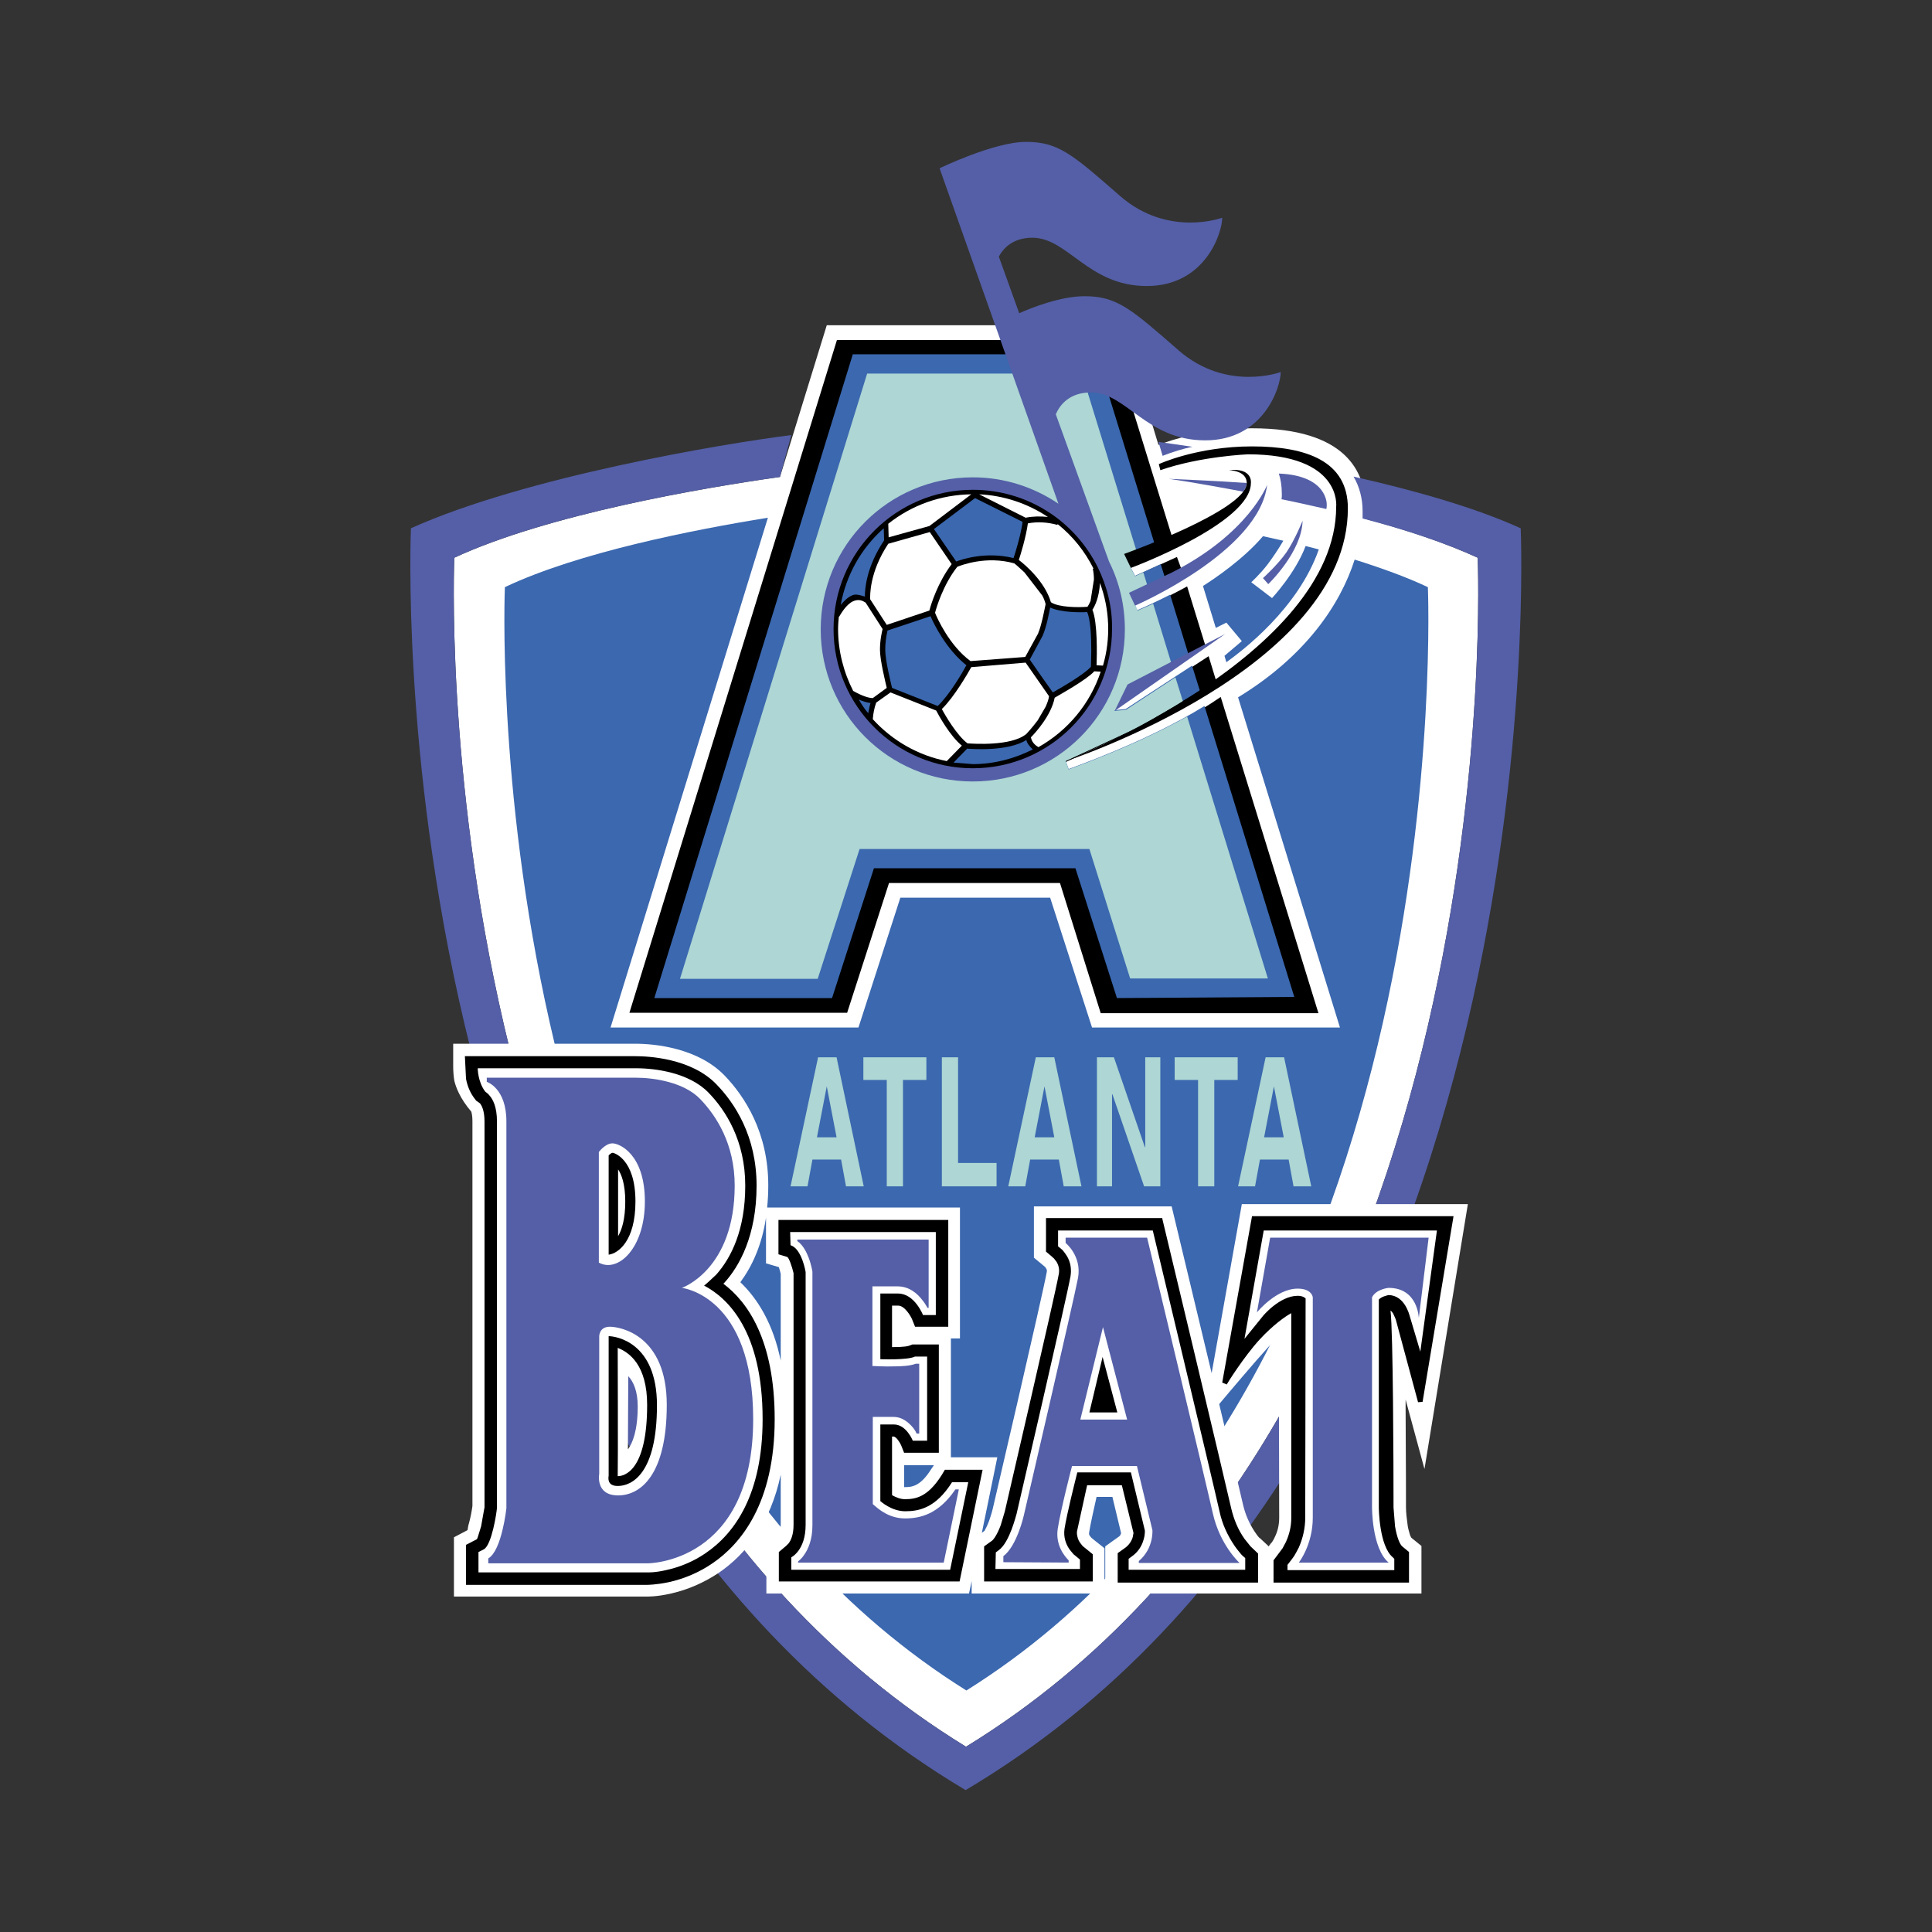
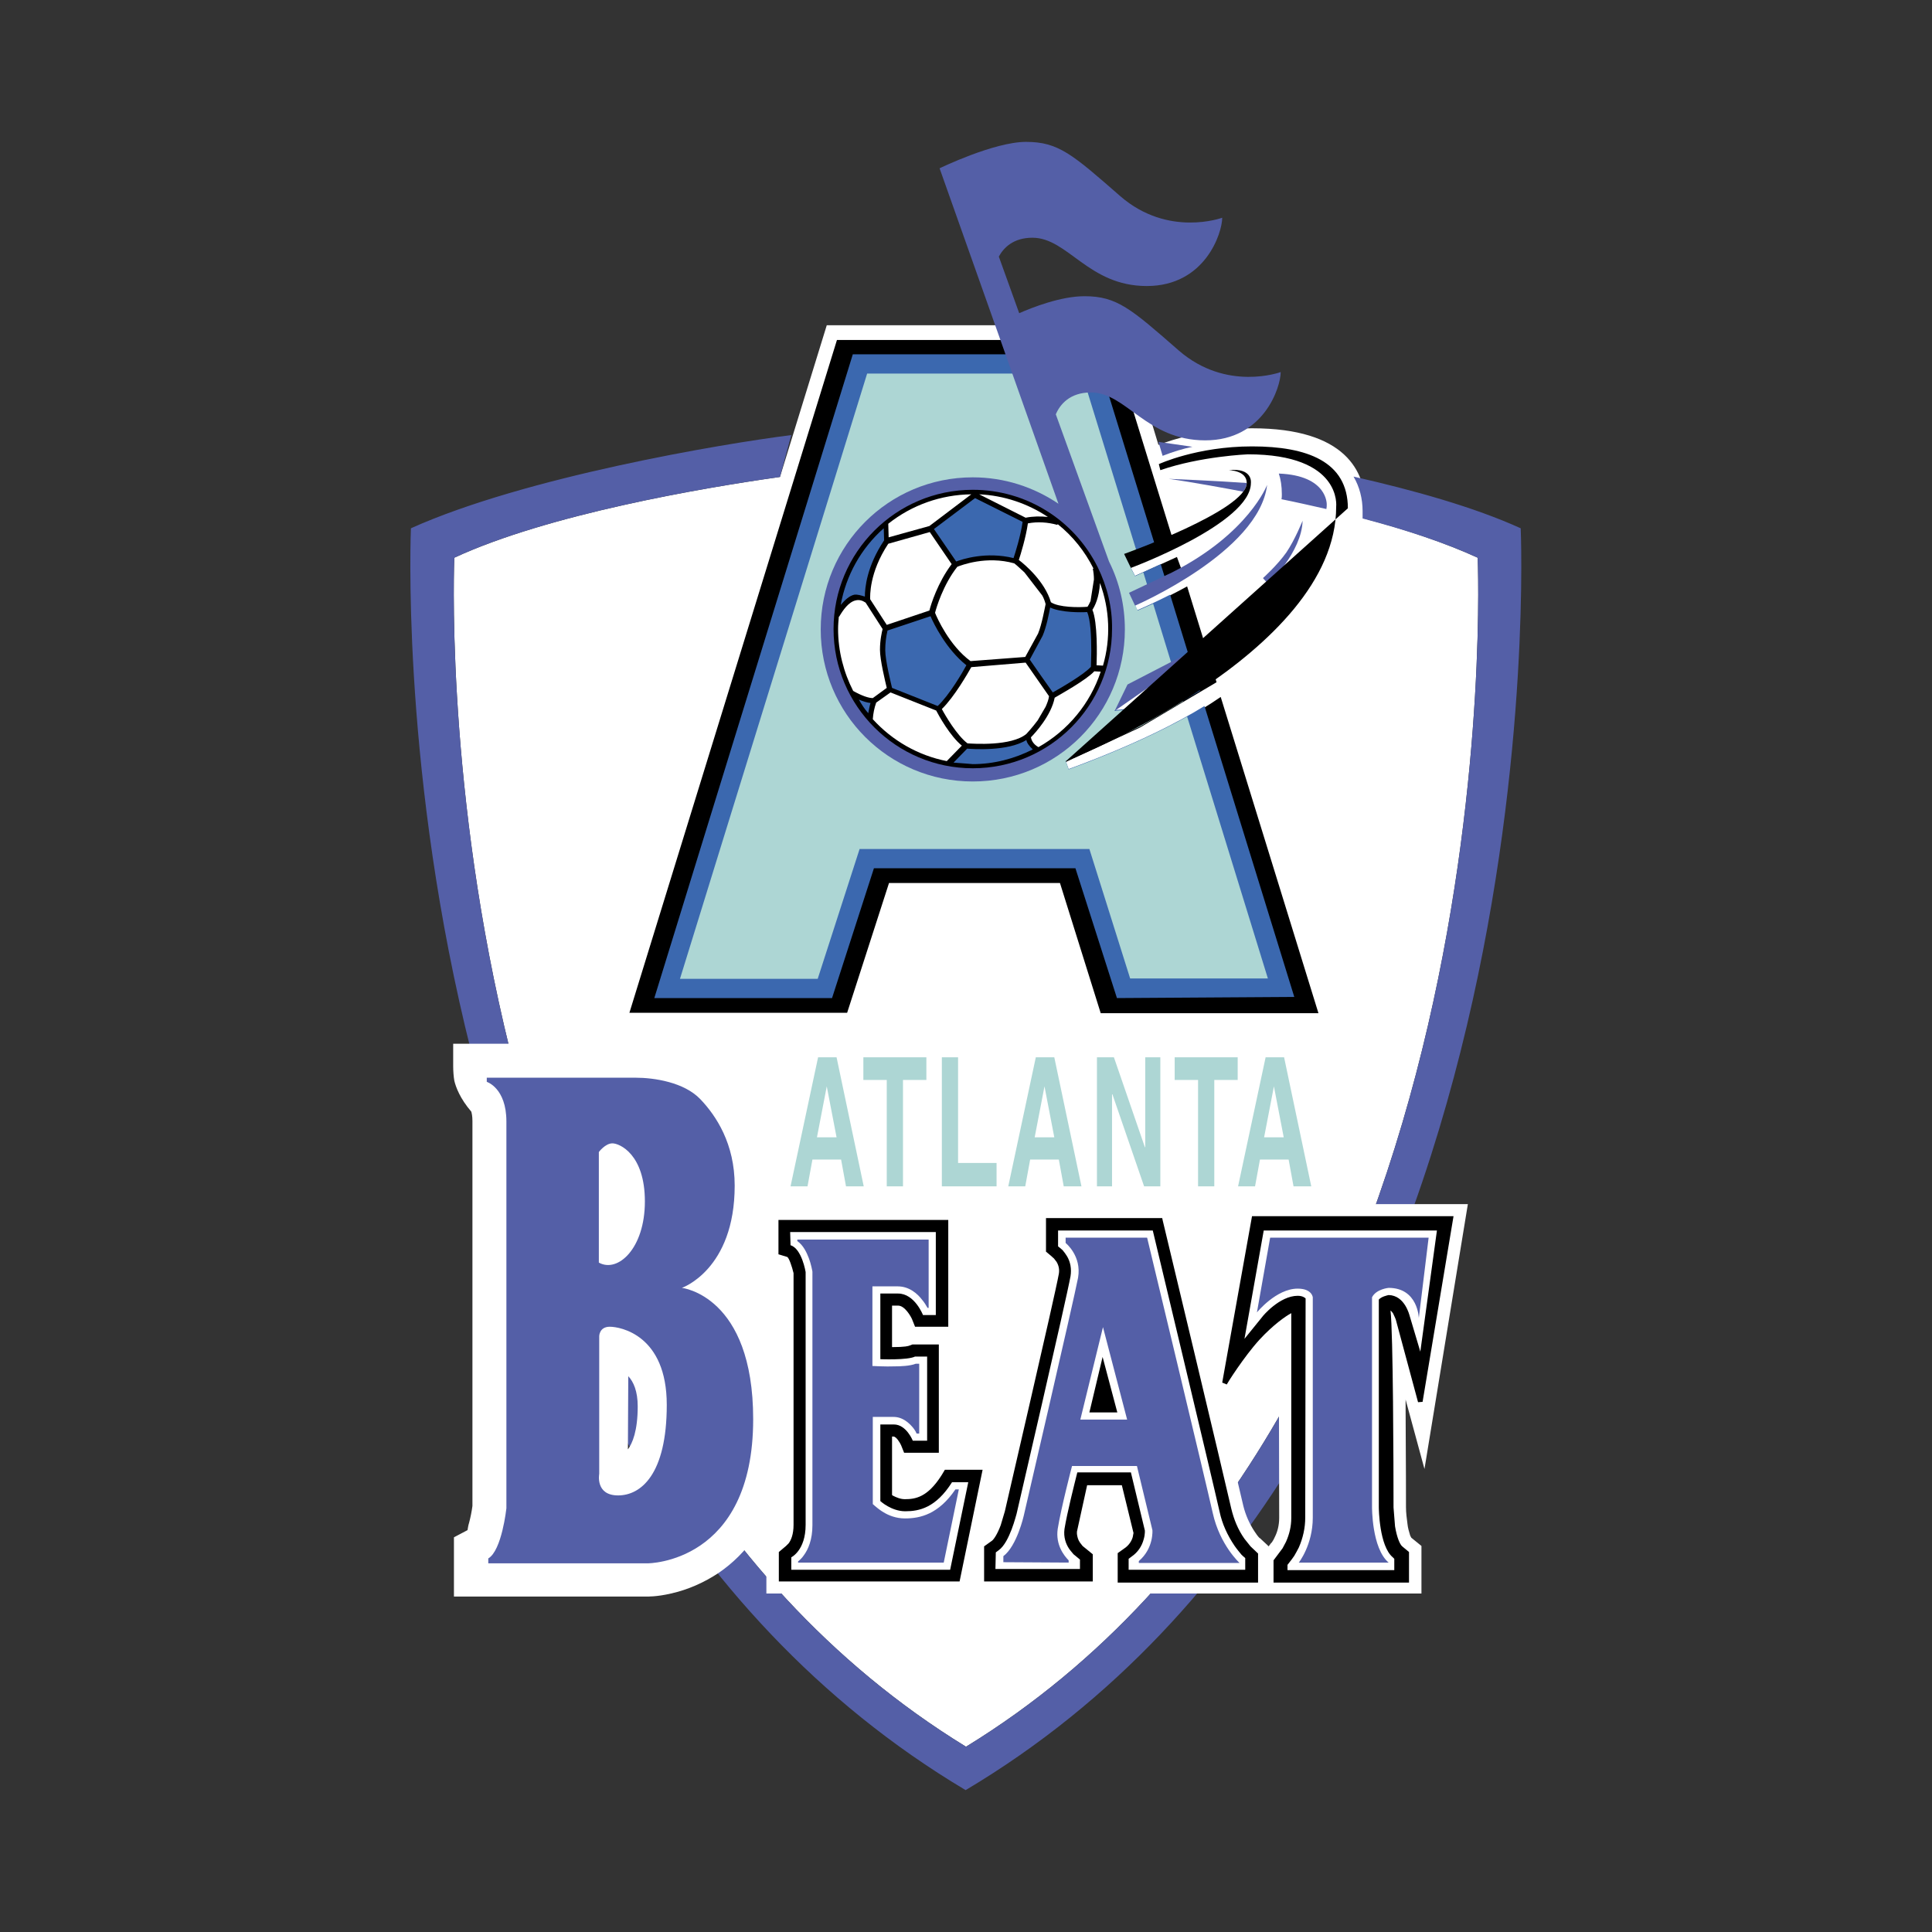
<svg xmlns="http://www.w3.org/2000/svg" width="1000" height="1000" viewBox="0 0 1000 1000" fill="none">
  <rect x="0" y="0" width="1000" height="1000" fill="#333333" stroke="none" />
  <path d="M764.843 288.672C748.242 281.055 727.929 274.219 706.64 268.555C706.836 266.602 706.836 264.844 706.836 262.891C706.836 244.141 696.679 221.68 648.047 221.68C624.609 221.68 606.836 227.539 599.609 230.273L580.859 168.359H427.929L403.711 246.875C363.476 252.539 283.593 266.211 235.156 288.672C235.156 288.672 215.625 729.687 500 904.102C784.375 729.687 764.843 288.672 764.843 288.672Z" fill="white" />
  <path d="M686.525 263.477C678.712 261.719 671.095 259.961 663.282 258.398C663.478 257.617 663.478 256.641 663.478 255.859C663.478 251.562 662.892 248.047 661.915 245.117C687.306 246.094 686.72 261.133 686.72 261.133C686.72 261.914 686.72 262.695 686.525 263.477ZM700.587 246.68C731.642 253.711 763.087 262.5 787.11 273.437C787.11 273.437 808.4 742.969 499.806 926.562C191.603 742.969 212.696 273.437 212.696 273.437C271.681 246.875 373.829 229.687 409.571 225.195L403.712 246.875C363.478 252.539 283.595 266.211 235.157 288.672C235.157 288.672 215.626 729.687 500.001 904.102C784.376 729.687 764.845 288.672 764.845 288.672C747.853 280.859 726.954 274.023 705.275 268.359C705.275 266.992 705.275 265.82 705.275 264.453C705.275 258.203 703.712 251.953 700.587 246.68ZM599.61 228.711C604.689 229.492 610.743 230.273 617.189 231.25C612.501 232.227 607.228 233.789 601.759 235.938L599.61 228.711Z" fill="#545FA7" />
  <path d="M643.555 254.492C637.5 253.32 616.406 249.414 604.883 247.852C604.883 247.852 629.297 248.828 645.312 250C645.312 251.367 644.531 252.93 643.555 254.492Z" fill="#545FA7" />
-   <path d="M701.173 289.648C714.845 293.945 727.931 298.633 739.064 303.906C739.064 303.906 756.642 714.453 500.197 875C243.556 714.453 261.329 303.906 261.329 303.906C299.22 285.938 358.79 274.219 397.462 267.969L316.017 531.836H444.337L466.017 464.648H543.556L565.236 531.836H693.556L640.822 360.938C675.783 339.648 693.751 312.891 701.173 289.648ZM653.712 277.539C657.228 278.32 660.744 279.102 664.259 279.883C661.72 284.18 658.986 288.281 656.056 292.188C652.15 297.266 647.658 301.367 647.658 301.367L658.4 309.57C658.4 309.57 670.509 296.68 675.783 282.617C678.126 283.203 680.47 283.789 682.619 284.375C671.876 315.039 643.165 336.719 634.767 342.773L633.79 339.453C637.306 336.523 642.775 331.836 642.775 331.836L634.767 322.266L629.298 325L622.658 303.32C629.103 299.219 643.751 289.258 653.712 277.539Z" fill="#3B68AF" />
  <path d="M653.711 299.219L656.445 302.344C656.445 302.344 673.828 285.742 674.219 269.531C674.219 269.531 670.312 279.297 665.82 285.937C661.133 292.578 653.711 299.219 653.711 299.219Z" fill="#545FA7" />
  <path d="M548.633 457.031H460.156L438.477 524.219H325.781L433.203 175.977H575.195L607.227 279.688L587.891 289.844L585.156 294.141L587.305 298.242L609.18 288.281L612.109 296.289L588.867 308.984L587.305 313.672L588.477 316.211C588.477 316.211 601.758 310.547 614.453 303.516L624.023 334.57L586.328 359.18L576.563 368.164L582.617 367.578L625.586 339.648L629.687 353.125L590.039 376.563L551.367 394.531L552.93 398.828C597.656 382.227 621.484 367.969 631.836 360.742L682.422 524.414H569.727L548.633 457.031Z" fill="black" />
  <path d="M578.125 516.602L556.641 449.414H452.344L430.664 516.602H338.672L441.406 183.398H567.383L598.437 284.18L588.086 289.648L585.352 293.945L587.5 298.047L600.781 291.992L603.516 300.781L589.063 308.594L587.5 313.281L588.672 315.82C588.672 315.82 596.484 312.5 605.664 307.813L615.43 339.648L586.328 358.594L576.563 367.578L582.617 366.992L616.992 344.531L621.094 357.617L590.234 375.781L551.562 393.75L553.125 398.047C588.281 385.156 610.547 373.437 623.438 365.43L669.922 516.016L578.125 516.602Z" fill="#3B68AF" />
  <path d="M559.961 193.359L589.453 289.063L588.086 289.844L585.352 294.141L587.5 298.242L591.797 296.289L594.727 305.859L589.258 308.789L587.695 313.477L588.867 316.016C588.867 316.016 591.992 314.648 596.875 312.5L607.031 345.703L586.523 358.984L576.758 367.969L582.812 367.383L608.398 350.586L612.305 363.086L590.234 375.977L551.562 393.945L553.125 398.242C581.25 387.891 601.172 378.32 614.453 370.898L656.25 506.445H584.961L563.867 439.453H444.922L423.242 506.641H351.953L448.828 193.359H559.961Z" fill="#ADD6D4" />
  <path d="M584.375 306.836L587.5 313.477C587.5 313.477 651.758 285.742 655.859 250.977C655.859 250.977 646.289 276.172 606.641 296.289L584.375 306.836ZM576.953 367.969L583.594 354.297L634.18 328.125L576.953 367.969Z" fill="#545FA7" />
  <path d="M581.836 286.72L585.352 293.946C585.352 293.946 647.461 270.899 647.461 250.001C647.461 250.001 648.633 241.993 635.938 243.36C635.938 243.36 645.312 243.36 645.312 250.001C645.312 264.063 581.836 286.72 581.836 286.72Z" fill="black" />
-   <path d="M551.758 393.945C551.758 393.945 691.602 338.867 691.602 262.305C691.602 262.305 694.922 235.156 645.898 235.156C645.898 235.156 621.484 236.133 600.586 243.359L599.805 240.234C599.805 240.234 619.531 231.055 648.047 231.055C676.562 231.055 697.656 238.867 697.656 263.086C697.656 346.289 551.758 393.945 551.758 393.945Z" fill="black" />
+   <path d="M551.758 393.945C551.758 393.945 691.602 338.867 691.602 262.305C691.602 262.305 694.922 235.156 645.898 235.156C645.898 235.156 621.484 236.133 600.586 243.359L599.805 240.234C599.805 240.234 619.531 231.055 648.047 231.055C676.562 231.055 697.656 238.867 697.656 263.086Z" fill="black" />
  <path d="M527.539 162.109C534.18 159.18 549.023 153.32 561.328 153.32C578.125 153.32 585.352 159.766 610.156 181.445C634.961 202.93 662.891 192.578 662.891 192.578C662.891 200.391 654.102 227.93 623.828 227.93C593.359 227.93 583.008 203.125 564.648 203.125C553.711 203.125 548.633 209.375 546.484 214.453L574.023 290.625C579.492 301.563 582.227 313.477 582.227 325.781C582.227 369.336 547.07 404.492 503.516 404.492C459.961 404.492 424.805 369.336 424.805 325.781C424.805 282.227 459.961 247.07 503.516 247.07C519.922 247.07 535.156 252.148 547.852 260.742L486.328 87.109C486.328 87.109 514.453 73.438 531.055 73.438C547.852 73.438 555.078 79.883 579.883 101.563C604.687 123.047 632.617 112.695 632.617 112.695C632.617 120.508 623.828 148.047 593.555 148.047C563.281 148.047 552.734 123.047 534.375 123.047C524.609 123.047 519.531 128.125 516.992 132.813L527.539 162.109Z" fill="#545FA7" />
  <path d="M568.164 293.555C555.859 268.945 531.055 253.516 503.516 253.516C463.672 253.516 431.445 285.937 431.445 325.586C431.445 365.43 463.867 397.656 503.516 397.656C543.359 397.656 575.586 365.234 575.586 325.586C575.781 314.453 573.047 303.516 568.164 293.555Z" fill="black" />
  <path d="M481.641 318.945L459.375 326.367C458.594 329.688 458.203 333.008 458.203 336.523C458.203 341.992 461.328 354.297 461.719 356.055L485.352 365.43C491.406 359.766 498.438 347.656 500.195 344.336C489.648 335.938 483.203 322.656 481.641 318.945ZM524.609 288.867C525.391 286.523 528.32 277.344 529.297 270.117L504.687 257.812L483.398 273.828L494.922 290.625C498.047 289.453 510.352 285.352 524.609 288.867ZM543.555 314.453C542.969 317.578 541.602 324.609 539.648 329.102L533.008 341.406C533.789 342.578 543.75 356.836 544.922 358.398C548.437 356.445 561.328 349.023 564.648 345.117C564.648 343.164 564.844 340.234 564.844 336.914C564.844 329.492 564.453 320.508 562.695 316.797C559.961 316.992 549.414 317.187 543.555 314.453ZM447.656 308.789C447.656 304.297 448.633 293.164 457.617 279.687L457.422 273.438C445.703 283.789 437.891 297.852 435.156 313.086C437.5 310.352 439.648 308.398 442.187 307.813C443.945 307.617 445.703 308.203 447.656 308.789C447.656 308.984 447.656 308.984 447.656 308.789ZM449.414 369.141C449.805 366.992 450.195 365.039 450.586 363.867C448.828 363.672 446.875 363.086 444.531 362.109C445.898 364.453 447.461 366.992 449.414 369.141ZM531.25 383.008C521.68 389.063 503.32 387.695 500.586 387.5L493.555 394.727C496.68 394.922 503.516 395.508 503.516 395.508C514.258 395.508 525 392.773 534.57 387.891C532.617 386.133 531.445 384.375 531.25 383.008Z" fill="#3B68AF" />
  <path d="M565.43 315.625C568.164 322.266 567.773 339.063 567.578 344.336L570.898 344.531C575 330.469 574.414 315.43 569.336 301.758C568.945 309.375 566.602 313.867 565.43 315.625ZM545.898 361.133C544.141 370.312 535.742 379.492 533.594 381.641C533.789 382.617 534.375 384.961 537.5 386.719C552.734 378.125 564.258 364.258 569.727 347.656L566.406 347.461C562.305 351.953 548.828 359.375 545.898 361.133ZM451.758 361.328L458.984 356.055C458.203 352.734 455.469 341.602 455.469 336.328C455.469 331.25 456.445 327.148 456.836 325.586L448.047 311.914C446.289 310.742 444.727 310.352 442.969 310.742C439.258 311.523 436.328 315.82 434.375 319.141H434.18C433.984 321.289 433.789 323.437 433.789 325.586C433.789 337.109 436.719 348.047 441.602 357.617C446.094 360.156 449.609 361.328 451.758 361.328ZM481.055 272.266L502.734 255.859C487.109 256.055 472.07 261.328 459.766 271.094L459.961 278.125L481.055 272.266ZM532.031 270.898C531.055 277.93 528.32 286.914 527.344 289.844C530.469 292.187 540.82 300.977 543.945 311.719C548.047 314.453 558.398 314.453 562.891 314.063C563.281 313.477 563.867 312.5 564.453 311.133L566.211 300C566.211 298.047 566.016 296.094 565.625 294.336H566.016C561.523 285.352 555.273 277.539 547.461 271.289L547.266 271.68C542.383 270.313 537.109 269.922 532.031 270.898ZM484.57 367.773L460.938 358.398L453.516 363.672C452.539 366.406 451.953 369.336 451.758 372.266C461.914 383.398 475.195 391.016 490.039 393.945L497.852 385.938C491.797 381.055 485.742 370.117 484.57 367.773ZM502.344 342.187L530.664 340.039L537.305 327.93C539.258 323.242 540.82 314.453 541.211 312.695C540.82 311.133 540.234 309.57 539.453 308.203L530.273 296.289C528.516 294.727 526.758 292.969 525 291.602C510.547 287.5 497.461 292.578 495.508 293.359C488.086 302.734 484.57 314.844 483.984 317.187C484.961 319.727 491.406 334.18 502.344 342.187ZM542.383 267.578C531.836 260.547 519.531 256.445 506.836 255.859L530.859 267.969C534.766 267.187 538.672 267.188 542.383 267.578ZM502.734 345.313C500.977 348.438 493.945 360.742 487.5 366.992C489.258 370.312 495.312 380.664 500.781 384.766C503.906 384.961 523.437 386.328 531.25 379.883C531.445 379.688 534.18 376.758 537.109 372.852L541.211 365.82C541.992 364.063 542.773 362.109 542.969 360.352L530.859 342.969L502.734 345.313ZM481.25 275.391L459.766 281.445C449.805 296.484 450.391 308.594 450.391 310.156L458.984 323.438L481.055 316.016C481.836 312.891 485.352 301.563 492.578 291.992L481.25 275.391ZM759.766 623.242H642.773L627.148 710.742C617.188 669.141 606.445 624.414 606.445 624.414H535.156V650.977L539.648 654.688C539.648 654.688 540.625 655.469 540.82 655.664C541.016 655.859 541.211 656.055 541.406 656.445C541.797 657.031 541.992 657.617 541.797 658.398C539.844 669.531 513.867 780.859 513.867 780.859C513.867 781.055 513.086 783.984 511.914 787.305C511.328 788.867 510.742 790.234 509.961 791.602C509.766 791.992 509.766 792.188 509.57 792.383L508.203 793.359L516.211 754.297H492.187V692.773H496.875V625H397.07C397.461 621.289 397.656 617.578 397.656 613.477C397.656 586.328 385.547 567.578 375 556.641C361.328 542.578 339.453 540.234 328.906 540.234H234.57C234.57 540.234 234.57 549.609 234.57 551.953C234.57 554.102 234.766 557.227 235.156 559.375C235.938 562.695 238.086 568.555 243.945 575.391C244.141 576.172 244.531 577.539 244.531 580.273V779.492C244.141 782.422 243.555 785.352 242.773 788.281C242.383 789.453 242.188 790.82 241.992 791.992L234.961 795.703V826.367H334.766C334.766 826.367 339.844 826.563 347.266 824.805C356.055 822.852 364.453 819.141 372.07 814.063C386.328 804.297 398.828 788.281 404.102 763.281V789.063C404.102 793.164 402.734 794.922 402.539 795.313L396.68 800.391V824.805H501.562L502.93 818.359V824.805H571.68V801.367L566.992 797.656L564.844 795.898L564.062 794.922C563.672 794.336 563.672 793.945 563.672 793.555C564.453 788.477 566.211 781.055 567.578 774.805H575.781L580.273 793.555C580.078 794.336 579.687 795.117 578.906 795.508L572.07 800.391V824.805H735.742V800.195L730.469 795.898C730.273 795.508 730.078 795.117 729.883 794.727C729.297 792.773 728.711 790.82 728.516 788.867C728.125 785.938 727.734 783.008 727.734 780.078C727.734 780.078 727.734 754.883 727.539 729.492V724.414L737.305 760.352L759.766 623.242ZM383.203 663.672C389.258 655.469 394.336 644.531 396.484 630.273V653.906L403.125 655.859C403.516 657.031 403.906 658.398 404.102 659.375V704.297C400.195 685.156 392.187 672.266 383.203 663.672ZM662.109 785.547C662.109 789.648 661.133 792.969 659.961 795.313C659.57 796.094 659.18 797.07 658.594 797.852C658.594 798.047 658.203 798.438 657.812 798.828L656.641 800.391L655.859 799.609L653.125 797.07C652.539 796.484 652.148 796.094 651.953 796.094C650.977 795.117 650.195 793.945 649.414 792.773C646.68 788.672 644.727 784.18 643.555 779.492C642.187 773.633 637.109 751.953 631.055 726.758C635.938 720.898 650 704.297 656.445 697.266C658.398 695.117 660.156 693.359 661.914 691.797L662.109 785.547ZM482.031 760.352C476.172 769.727 471.68 769.727 467.969 769.727V758.398H483.398L482.031 760.352ZM325 750.195C325 740.039 325.195 722.461 325.195 712.305C327.93 715.234 330.078 720.117 330.078 727.93C330.078 740.625 327.344 747.07 325 750.195Z" fill="white" />
  <path d="M489.062 760.742L487.305 763.672C480.078 775 473.828 775.977 468.359 775.977C466.016 775.977 463.867 775 462.305 774.219L461.719 773.828V743.555H462.5C463.867 743.555 465.82 746.68 466.406 748.047L467.969 751.953H485.938V695.898H472.266L470.703 696.484C470.312 696.68 468.555 697.266 461.719 697.266V675.781H464.844C468.359 675.781 471.484 681.445 472.07 682.813L473.633 686.719H490.82V631.445H402.93V649.219L407.422 650.586C408.398 650.977 409.961 655.664 410.742 658.984V789.258C410.742 794.336 409.375 797.266 408.203 798.828L406.836 800.195L403.125 803.32V818.555H496.68L508.594 760.742H489.062ZM647.266 800.391L644.141 796.484C640.82 791.797 638.672 786.523 637.305 780.859C633.594 764.453 602.148 632.812 601.758 631.445L601.563 630.469H541.406V647.852L543.75 649.805L545.508 651.367L546.875 653.125C548.047 655.078 548.438 657.227 548.047 659.375C546.094 670.508 520.312 781.055 520.117 782.227L517.969 789.453C516.211 794.141 514.453 796.68 513.477 797.461L509.375 800.391V818.555H565.625V804.492L560.352 800.195L558.984 798.438C558.008 797.07 557.617 795.508 557.422 793.945C557.422 793.555 557.422 793.164 557.422 792.773L562.695 768.75H580.664C581.055 770.508 586.719 793.555 586.719 793.555C586.719 793.164 586.328 795.508 586.328 795.508C585.742 797.656 584.375 799.609 582.617 800.977L578.516 803.906V819.141H651.172V804.102L647.266 800.391ZM750.977 629.492H648.047L632.617 715.625L634.961 716.602C634.961 716.406 643.75 702.344 651.953 693.359C658.984 685.742 665.43 681.25 668.359 679.688V785.742C668.359 790.039 667.383 794.141 665.625 798.047L663.867 801.367L659.18 807.617V819.141H729.297V803.32L725.781 800.391C724.609 799.414 723.047 795.898 722.07 790.039L721.289 780.273C721.289 758.203 721.094 689.844 719.727 678.32C719.922 678.516 720.313 678.711 721.094 679.883L722.07 682.031L722.461 683.008L733.984 725.781L736.328 725.586L752.344 629.492H750.977Z" fill="black" />
  <path d="M408.984 637.695H484.375V680.664H477.734C477.734 680.664 473.438 669.531 464.844 669.531H455.664V703.516C455.664 703.516 469.727 704.102 473.633 702.148H479.883V745.703H472.461C472.461 745.703 469.141 737.305 462.695 737.305H455.664V776.953C455.664 776.953 461.328 782.227 468.555 782.227C475.781 782.227 484.375 780.469 492.773 767.187H501.172L491.797 812.5H409.57V806.055C409.57 806.055 416.992 802.539 416.992 789.258V658.398C416.992 658.398 415.039 646.289 409.18 644.531L408.984 637.695ZM675.781 672.07C675.586 671.875 674.414 670.703 671.68 670.703C662.305 670.703 653.516 681.25 653.32 681.641L644.141 692.969L654.102 636.914H743.75L735.156 699.609L729.688 681.25C729.492 680.664 727.148 670.508 718.75 670.313C717.969 670.508 715.039 671.094 713.672 672.656V780.078C713.672 780.859 713.867 800.195 720.898 806.055L721.68 806.836V812.695H666.406V809.961C667.969 808.008 669.727 805.664 669.922 805.273C670.703 803.906 671.484 802.539 672.266 800.977C674.414 796.094 675.586 790.82 675.586 785.547L675.781 672.07ZM515.43 803.516L516.992 802.344C522.656 798.242 525.977 783.984 526.172 783.594C526.172 783.594 552.148 671.68 554.102 660.547C554.688 656.836 554.102 653.125 552.148 650C551.563 649.023 550.781 648.047 550 647.07C549.414 646.484 547.656 645.117 547.656 645.117V636.914H596.68C596.68 636.914 627.539 765.82 631.25 782.422C632.617 788.867 635.352 794.727 639.063 800.195C640.43 802.148 641.797 803.711 642.578 804.687C642.773 804.883 643.555 805.664 644.531 806.445V812.5H584.18V806.836L585.742 805.664C588.867 803.516 591.016 800.391 591.992 796.68C592.383 795.312 592.578 793.945 592.578 793.164C592.578 792.773 592.578 792.383 592.578 792.188L585.352 762.109H557.617C556.055 768.359 552.344 783.008 550.977 791.406C550.391 795.703 551.758 799.219 553.32 801.562C554.102 802.734 555.078 803.711 555.664 804.492C555.859 804.687 557.422 805.859 558.984 807.227V812.109H515.234L515.43 803.516ZM563.867 731.055H578.32L570.703 702.344L563.867 731.055Z" fill="white" />
-   <path d="M400.977 734.57C400.977 778.125 383.398 799.219 368.75 809.18C361.914 813.867 354.102 817.187 346.094 818.945C339.453 820.312 335.156 820.312 334.961 820.312H241.211V799.609L246.875 796.68L247.266 795.703L249.023 790.039C249.023 790.039 250.781 780.078 250.781 780.273V580.469C250.781 574.609 249.219 572.07 248.438 571.094L247.656 570.508L246.484 569.727L245.898 568.945C243.555 566.016 241.992 562.5 241.211 558.398L240.625 546.68H328.906C335.352 546.68 357.617 547.656 370.703 561.133C380.273 570.898 391.602 588.086 391.602 613.672C391.602 639.648 382.617 655.469 375 663.867L374.414 664.453C386.914 673.828 400.977 693.555 400.977 734.57ZM334.961 727.148C334.961 706.641 325.781 700 319.727 697.656C319.727 697.656 319.922 756.641 319.727 764.063C323.047 764.063 334.961 761.523 334.961 727.148ZM319.922 639.844C321.875 636.523 323.633 631.055 323.633 621.875C323.633 612.891 321.68 607.812 319.922 605.273V639.844Z" fill="black" />
  <path d="M364.453 665.43C376.758 671.875 394.727 689.063 394.727 734.57C394.727 773.242 380.469 793.555 365.234 803.906C358.984 808.203 351.953 811.133 344.727 812.695C338.867 814.062 335.156 813.867 335.156 813.867H247.656V803.32L250.391 801.953C254.492 799.805 257.031 783.203 257.227 780.469V580.469C257.227 572.852 255.078 568.945 253.32 566.992C252.734 566.211 251.953 565.625 251.172 565.039C247.266 559.961 247.266 552.93 247.266 552.93H329.297C339.453 552.93 356.641 555.273 366.602 565.43C375.586 574.609 385.742 590.43 385.742 613.672C385.742 636.523 378.516 650.977 370.703 659.766C368.359 661.914 366.406 663.867 364.453 665.43ZM315.039 691.602V763.867C314.844 765.039 314.258 769.141 319.727 769.141C327.148 769.141 340.039 762.695 340.039 727.344C340.039 694.531 318.555 691.602 315.039 691.602ZM315.039 598.047V649.414C319.922 648.828 328.906 642.383 328.906 621.875C328.906 599.414 317.383 596.68 317.187 596.68C316.406 596.68 315.625 597.461 315.039 598.047Z" fill="white" />
  <path d="M472.656 739.062C470.703 736.719 467.383 733.398 462.5 733.398H451.758V778.516C451.758 778.516 453.516 780.078 454.297 780.664C455.078 781.25 456.055 782.031 457.422 782.812C459.961 784.375 463.867 785.937 468.359 785.937C476.367 785.937 485.742 783.789 494.531 770.898H496.289L488.477 808.789H413.086V808.203C414.258 807.227 415.234 806.25 416.016 805.078C418.359 801.953 420.508 796.875 420.508 789.453V658.203C420.508 658.203 419.922 654.492 418.555 650.977C417.578 648.437 415.82 644.531 412.695 642.383V641.602H480.664V676.953H480.078C479.297 675.586 478.516 674.219 477.344 672.852C475 669.727 470.703 665.82 464.648 665.82H451.562V707.031C451.562 707.031 458.789 707.422 462.891 707.227C466.211 707.227 471.094 707.031 474.023 705.859H475.781V741.992H474.414C474.023 741.016 473.438 740.039 472.656 739.062ZM650.586 679.297L657.422 640.625H739.453L734.375 682.227C734.375 682.227 733.984 666.602 718.75 666.602C718.75 666.602 712.305 667.187 710.156 671.484V779.883C710.156 779.883 709.961 801.367 718.75 808.789H672.266C672.266 808.789 679.492 799.609 679.492 785.547V671.484C679.492 671.484 679.102 666.992 671.68 666.992C660.547 666.992 650.586 679.297 650.586 679.297ZM262.109 780.664V580.469C262.109 563.086 251.953 559.961 251.953 559.961V557.812H328.906C338.672 557.812 354.102 560.156 362.5 568.945C370.703 577.539 380.273 591.992 380.273 613.672C380.273 657.227 352.93 666.602 352.93 666.602C352.93 666.602 389.844 670.508 389.844 734.57C389.844 809.375 335.156 809.18 335.156 809.18H252.734V806.641C259.766 802.539 262.109 780.664 262.109 780.664ZM309.961 653.516C319.727 658.984 333.789 646.289 333.789 621.875C333.789 597.461 320.703 591.797 316.992 591.797C313.281 591.797 309.961 596.289 309.961 596.289V653.516ZM310.156 762.891C310.156 762.891 308.008 774.023 319.922 774.023C331.641 774.023 345.117 763.281 345.117 727.148C345.117 691.016 321.094 686.719 315.625 686.719C310.156 686.719 310.156 691.602 310.156 691.602V762.891ZM519.336 808.594V805.469C526.367 800.195 529.883 784.57 529.883 784.57C529.883 784.57 555.859 672.656 558.008 661.328C559.961 650 551.562 643.359 551.562 643.359V640.625H593.75C593.75 640.625 624.023 766.602 627.734 783.203C631.445 799.805 641.602 808.984 641.602 808.984H589.453V808.008C597.266 801.367 596.484 791.992 596.484 791.992L588.477 758.789H554.883C554.883 758.789 549.219 780.469 547.461 791.406C546.289 799.609 550.781 805.273 553.125 807.617V808.789L519.336 808.594ZM559.18 734.766H583.398L570.898 686.914L559.18 734.766Z" fill="#545FA7" />
  <path d="M420.508 600.195H435.352L437.891 614.062H447.07L433.008 547.266H423.438L409.18 614.062H417.969L420.508 600.195ZM427.93 562.305L433.008 588.672H422.852L427.93 562.305ZM467.383 558.984H479.492V547.266H446.875V558.984H458.984V614.062H467.383V558.984ZM495.898 547.266H487.5V614.062H515.82V601.953H495.898V547.266V547.266ZM533.203 600.195H548.047L550.586 614.062H559.766L545.703 547.266H536.133L521.875 614.062H530.664L533.203 600.195ZM540.625 562.305L545.703 588.672H535.547L540.625 562.305ZM592.578 593.75L576.563 547.266H567.773V614.062H575.586V566.406H575.781L592.188 614.062H600.586V547.266H592.773V593.75H592.578ZM628.516 558.984H640.625V547.266H608.008V558.984H620.117V614.062H628.516V558.984ZM652.148 600.195H666.992L669.531 614.062H678.711L664.648 547.266H655.078L640.82 614.062H649.609L652.148 600.195ZM659.375 562.305L664.453 588.672H654.297L659.375 562.305Z" fill="#ADD6D4" />
</svg>